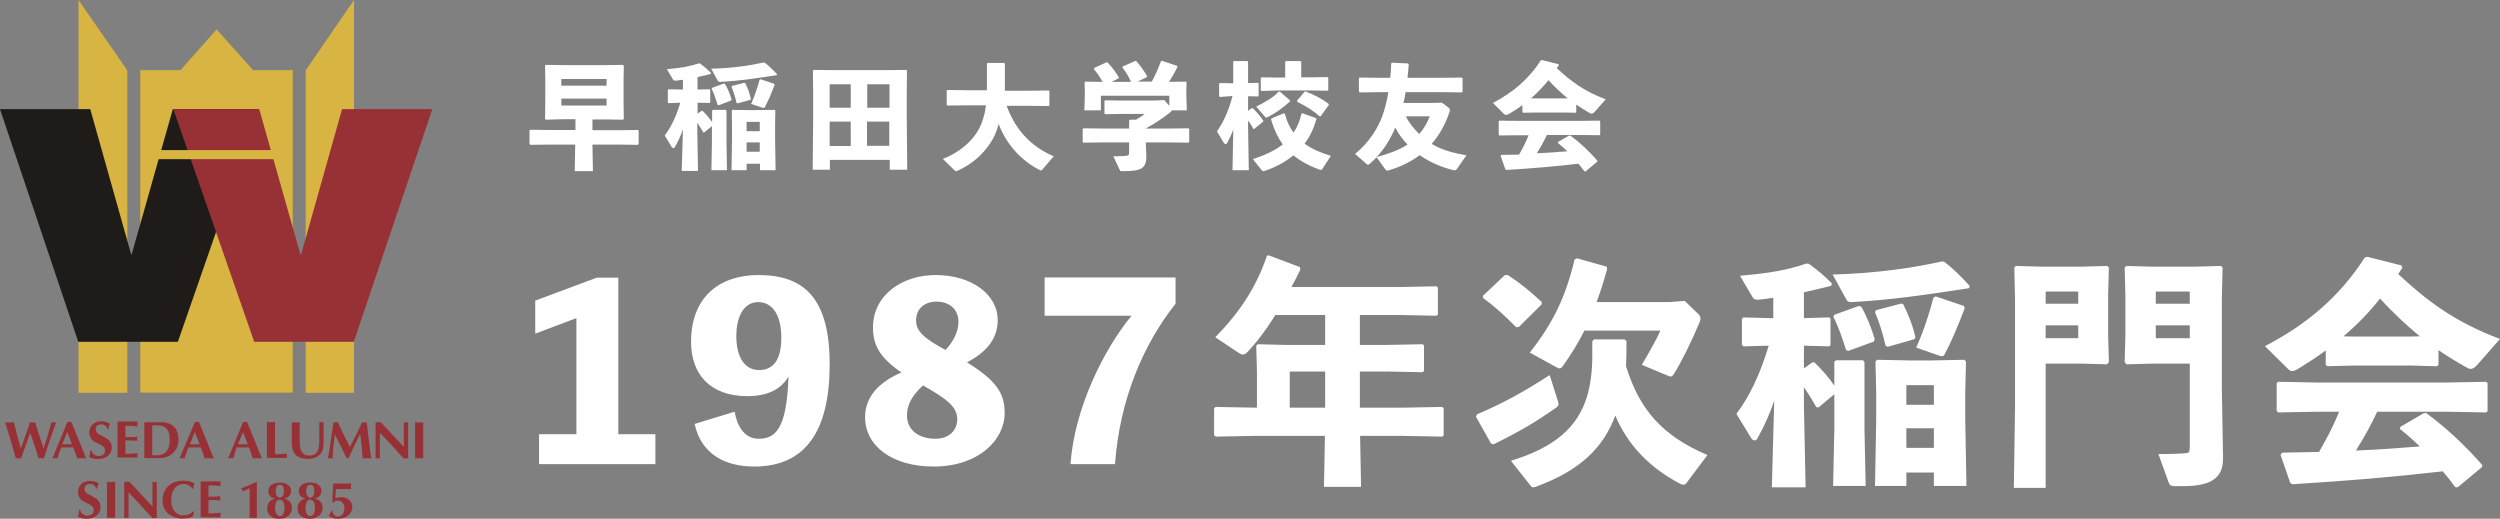
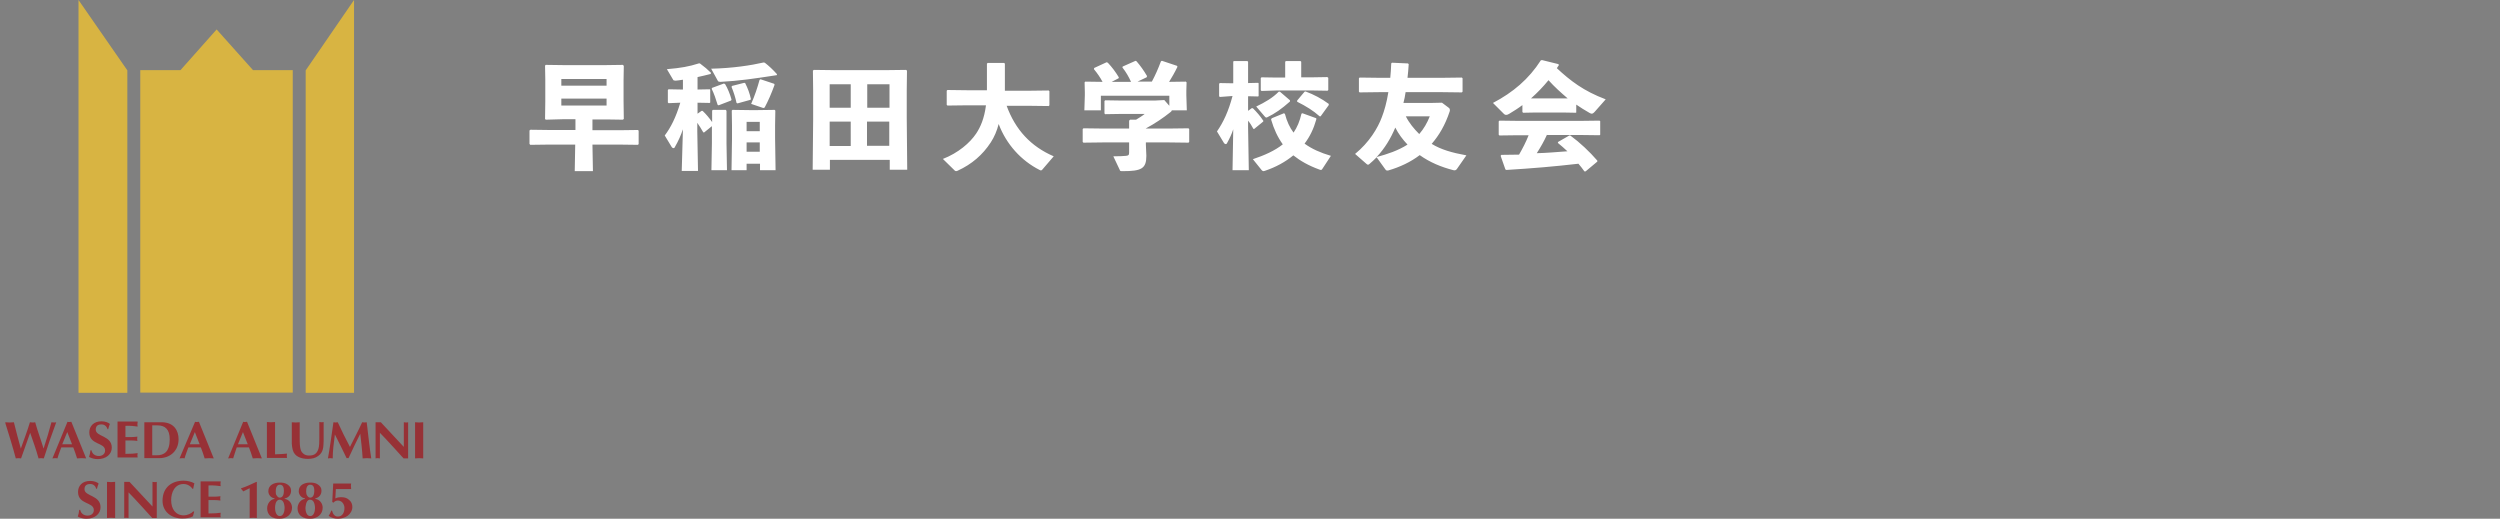
<svg xmlns="http://www.w3.org/2000/svg" id="レイヤー_1" viewBox="0 0 1044.4 216.7">
  <rect x="0" y="0" width="1044.4" height="216.7" fill="#808080" stroke="none" />
  <style>.st0{fill:#d8b442}.st1{fill:#1e1b19}.st2{fill:#973136}.st3{fill:#fff}</style>
  <path class="st0" d="M32.8 164.1V0l20.4 29.4v134.7zM147.9 164.1V0l-20.2 29.4v134.7zM105.7 29.3l-15.2-17-15.1 17H58.6V164h63.7V29.3z" />
  <g>
-     <path class="st1" d="M0 45.6h37.7l17.1 60.7h.2l17.2-60.7h35.9l-33.8 97.2H32.7L0 45.6z" />
-     <path class="st2" d="M147.8 142.8h-41.6L72.4 45.6h35.9l17.2 60.7h.3l17.1-60.7h37.7l-32.8 97.2z" />
    <path class="st0" d="M62.1 62.7h54.6v3.8H62.1z" />
  </g>
  <g>
    <path class="st2" d="M2.2 176.4c.6 0 1.2.1 1.8.1.6 0 1.2-.1 1.8-.1.9 3.7 1.9 7.4 2.9 11 1.3-3.7 2.7-7.3 3.8-11 .4 0 .7.1 1.1.1.4 0 .7 0 1.1-.1 1 3.7 2.4 7.3 3.5 11 1.2-3.6 2.3-7.3 3.3-11 .4 0 .7.1 1 .1.3 0 .7 0 1-.1-1.9 5.1-3.6 10-5.2 15.1-.4 0-.8-.1-1.1-.1-.4 0-.8.1-1.1.1-1-3.7-2.3-7.2-3.5-10.7-1.2 3.5-2.5 7-3.8 10.7-.4 0-.8-.1-1.1-.1-.4 0-.8.1-1.1.1-1.3-4.9-2.8-9.7-4.3-14.5l-.1-.6zM26 185.6l2.1-5.1 2 5.1H26zm4.6 1.3c.6 1.5 1.1 3 1.6 4.6.6 0 1.3-.1 1.9-.1.6 0 1.3.1 1.9.1l-6.2-15.3c-.3 0-.6.1-.8.1-.3 0-.6 0-.8-.1l-6.3 15.3c.4 0 .7-.1 1.1-.1.4 0 .7 0 1 .1.4-1.5 1-2.9 1.6-4.6h5zM44.9 179.2c-.4-1.2-1.3-1.9-2.5-1.9-1.8 0-2.4.9-2.4 2.2 0 3 6.7 2.4 6.7 7.5 0 2.8-2.4 4.8-5.9 4.8-1.2 0-2.5-.3-3.6-.9.3-.9.5-1.9.6-2.8h.4c.3 1.5 1.5 2.4 3.1 2.4 1.4 0 2.6-.8 2.6-2.3 0-3.5-6.6-2.2-6.6-7.6 0-2.5 1.8-4.6 5.1-4.6 1.6 0 3 .6 3.5 1.1-.3.7-.5 1.4-.7 2.2h-.3zM57.5 176.4c0 .3-.1.6-.1.9 0 .3.1.6.1.9-1.4-.2-2.9-.4-5.1-.3v4.7h2.3c1 0 1.9-.1 2.7-.2 0 .3-.1.6-.1.9 0 .3.1.6.1.9-.8-.1-1.7-.2-2.7-.2h-2.3v5.6c2.3 0 3.8-.1 5.1-.3 0 .3-.1.6-.1.9 0 .3.1.6.1.9h-8.4v-15h8.4zM63.6 177.7h2.2c3.1 0 5.1 1.6 5.1 5.8 0 5.2-2.3 6.7-5.4 6.7h-1.9v-12.5zm-3.3-1.3v15h6.2c4.5 0 8.1-3 8.1-7.9 0-3.6-1.9-6.9-6.7-7.1h-7.6zM79.3 185.6l2.1-5.1 2 5.1h-4.1zm4.6 1.3c.6 1.5 1.1 3 1.6 4.6.6 0 1.3-.1 1.9-.1.6 0 1.3.1 1.9.1l-6.2-15.3c-.3 0-.6.1-.8.1-.3 0-.6 0-.8-.1L75 191.5c.4 0 .7-.1 1.1-.1.4 0 .7 0 1 .1.4-1.5 1-2.9 1.6-4.6h5.2zM99.4 185.6l2.1-5.1 2 5.1h-4.1zm4.6 1.3c.6 1.5 1.1 3 1.6 4.6.6 0 1.3-.1 1.9-.1.6 0 1.3.1 1.9.1l-6.2-15.3c-.3 0-.6.1-.8.1-.3 0-.6 0-.8-.1l-6.3 15.3c.4 0 .7-.1 1.1-.1.4 0 .7 0 1 .1.4-1.5 1-2.9 1.5-4.6h5.1zM114.8 189.8c1.9 0 3.6-.2 5.1-.3 0 .3-.1.6-.1.9 0 .3.1.6.1.9h-8.4v-15c.6 0 1.1.1 1.7.1.6 0 1.1-.1 1.7-.1v13.5zM121.8 176.4c.6 0 1.1.1 1.7.1.6 0 1.1-.1 1.7-.1v6.3c0 1.2 0 3 .2 4.2.2 1.1.4 1.8 1.2 2.5.7.7 1.6.9 2.5.9 2.1 0 3.2-.7 3.9-2.7.4-1 .4-3.5.4-4.6v-6.7c.3 0 .6.1.9.1.3 0 .6 0 .9-.1v7.8c-.1 2.5 0 4.8-2.3 6.4-1.2.9-2.7 1.2-4.2 1.2-2.7 0-5.6-.8-6.4-3.7-.2-.9-.4-1.8-.4-2.7v-8.9zM151.3 176.4c.3 0 .6.1.9.1.3 0 .6-.1 1-.1.7 5.9 1.2 10.7 1.9 15.1-.6 0-1.2-.1-1.8-.1-.6 0-1.2.1-1.8.1-.2-3.5-.6-6.9-1-10.3-1.7 3.4-3.3 6.7-4.9 10.2-.3 0-.6-.1-.8 0-1.4-3-3.2-6.5-4.9-9.9-.5 3.9-.9 6.9-.9 10-.4 0-.7-.1-1-.1-.4 0-.7.1-1 .1.8-4.4 1.5-9.5 2.3-15.1.3 0 .6.1.9.1.3 0 .6-.1.9-.1 1.6 3.5 3.3 6.9 5.1 10.3 1.5-3.1 3.4-6.5 5.1-10.3zM156.9 176.4h2.2c3.1 3.4 6.4 6.8 9.6 10.3v-10.3c.3 0 .6.1.9.1.3 0 .6 0 .9-.1v15.1h-1.9c-2.6-2.8-5-5.6-7.5-8.2l-2.4-2.5v10.7c-.3 0-.6-.1-.9-.1-.3 0-.6 0-.9.1v-15.1zM173.4 176.4c.6 0 1.1.1 1.7.1.6 0 1.1-.1 1.7-.1v15.1c-.6 0-1.1-.1-1.7-.1-.6 0-1.1.1-1.7.1v-15.1zM40.2 204.1c-.4-1.2-1.3-1.9-2.5-1.9-1.8 0-2.4.9-2.4 2.2 0 3 6.7 2.4 6.7 7.5 0 2.8-2.4 4.8-5.9 4.8-1.2 0-2.5-.3-3.6-.9.3-.9.5-1.8.6-2.8h.4c.3 1.5 1.5 2.4 3.1 2.4 1.4 0 2.6-.8 2.6-2.3 0-3.5-6.6-2.2-6.6-7.6 0-2.5 1.7-4.6 5.1-4.6 1.6 0 3 .6 3.5 1.1-.3.7-.5 1.4-.7 2.2h-.3zM44.7 201.3c.6 0 1.1.1 1.7.1s1.1-.1 1.7-.1v15.1c-.6 0-1.1-.1-1.7-.1s-1.1.1-1.7.1v-15.1zM51.9 201.3h2.2c3.1 3.4 6.4 6.8 9.6 10.3v-10.3c.3 0 .6.1.9.1.3 0 .6 0 .9-.1v15.1h-1.9c-2.6-2.8-5-5.6-7.5-8.2l-2.4-2.5v10.7c-.3 0-.6-.1-.9-.1-.3 0-.6 0-.9.1v-15.1zM81.1 213.8l-.5 1.9c-1.3.7-2.9.9-4.4.9-4.7 0-8.3-2.9-8.3-7.4 0-5.7 4-8.4 8.8-8.4 1.5 0 3.2.4 4.5 1.1-.2.7-.3 1.5-.5 2.3h-.3c-.8-1.2-2.2-2-3.7-2-3.7 0-5.2 3.5-5.2 6.7 0 3.8 1.9 6.4 5.3 6.4 1.4 0 3-.7 4-1.7l.3.2zM92.2 201.3c0 .3-.1.6-.1.9 0 .3.1.6.1.9-1.4-.2-2.9-.4-5.1-.3v4.7h2.3c1 0 1.9-.1 2.7-.2 0 .3-.1.6-.1.9 0 .3.1.6.1.9-.8-.1-1.7-.2-2.7-.2h-2.3v5.6c2.3 0 3.8-.1 5.1-.3 0 .3-.1.6-.1 1 0 .3.1.6.1.9h-8.4v-15h8.4zM104.2 204l-2.6 1.3c-.2-.4-.6-.8-.9-1.1v-.2c2.2-.7 4.3-1.7 6.4-2.7l.2.1v15c-.5 0-1-.1-1.5-.1s-1 .1-1.5.1V204zM116.2 208.9c.8-.4 1.7 0 2.1.7.4.6.6 1.9.6 2.6 0 1.2-.4 3.4-2 3.4s-2-2.2-2-3.4c0-1 .2-2.8 1.3-3.3zm2.9-.7c1.6-.4 2.5-1.6 2.5-3.2 0-1.2-.5-1.9-1.5-2.6-1-.7-2.1-.8-3.3-.8-2.3 0-4.7 1-4.7 3.6 0 1.5 1.1 2.8 2.6 3v.2c-1.9.3-3.1 2.1-3.1 4 0 1.3.5 2.5 1.5 3.3 1.1.8 2.4 1 3.7 1 2.9 0 5.2-1.8 5.2-4.6 0-1.8-1.2-3.4-3.1-3.7v-.2zm-3.9-2.9c0-1.1.2-2.8 1.7-2.8s1.7 1.4 1.7 2.6c0 1.1-.3 2.8-1.7 2.8-.6 0-1-.4-1.3-.9-.4-.4-.4-1.1-.4-1.7zM128.9 208.9c.8-.4 1.7 0 2.1.7.4.6.6 1.9.6 2.6 0 1.2-.4 3.4-2 3.4s-2-2.2-2-3.4c.1-1 .3-2.8 1.3-3.3zm2.9-.7c1.6-.4 2.5-1.6 2.5-3.2 0-1.2-.5-1.9-1.5-2.6-1-.7-2.1-.8-3.3-.8-2.3 0-4.7 1-4.7 3.6 0 1.5 1.1 2.8 2.6 3v.2c-1.9.3-3.1 2.1-3.1 4 0 1.3.5 2.5 1.6 3.3 1.1.8 2.4 1 3.7 1 2.9 0 5.2-1.8 5.2-4.6 0-1.8-1.2-3.4-3.1-3.7v-.2zm-3.9-2.9c0-1.1.2-2.8 1.7-2.8s1.7 1.4 1.7 2.6c0 1.1-.3 2.8-1.7 2.8-.6 0-1-.4-1.3-.9-.3-.4-.4-1.1-.4-1.7zM146.7 201.7c0 .4-.1.9-.1 1.3s.1.9.1 1.3h-6.4l-.2 3.8.1.1c.7-.4 1.5-.5 2.2-.5 1.3 0 2.4.2 3.4 1.1 1 .8 1.4 1.8 1.4 3 0 1.5-.8 2.8-2 3.7-1.1.8-2.7 1.2-4 1.2-1.4 0-2.8-.4-3.9-1.2.5-.7.8-1.4 1.1-2.2h.3c.3 1.2 1 2.5 2.4 2.5 2.1 0 2.8-1.9 2.8-3.6 0-.8-.3-1.6-.8-2.2-.4-.5-1.2-.9-1.9-.9-.8 0-1.4.3-1.9.9l-.5-.3.4-7.7h7.5z" />
  </g>
  <g>
-     <path class="st3" d="M273.8 181.4v12.5h-48.6v-12.5h15.6v-48.5l-17.2 6.5v-13.8l25.7-9.6h9v65.4h15.5zM306.9 172c1.5 8.3 5.6 11.3 10.1 11.3 7.2 0 11.7-4.6 12.4-26-3 5.2-8.6 8.2-17.1 8.2-15.7 0-23.6-9.2-23.6-22.7 0-18.9 12.1-27.9 28.1-27.9 19.2 0 29.8 9.7 29.8 37.3 0 27.9-10.1 42.7-31.5 42.7-11.7 0-22.1-4.8-24.9-17.8l16.7-5.1zm19.5-30.9c0-10.1-4.1-14.9-9.7-14.9-5.2 0-9.1 4.9-9.1 14.3 0 8.5 3.4 14.1 9.5 14.1 7.3 0 9.3-6.4 9.3-13.5zM419.7 172.6c0 11.1-10.8 22.3-29.7 22.3-17.4 0-28.6-8.7-28.6-20.6 0-9.3 6.8-15.1 15.2-18.7-9.3-6.3-11.9-11.7-11.9-18.8 0-13.6 12.3-21.9 26.1-21.9 15.6 0 26 8.5 26 18.7 0 8.4-5.1 13.6-12.8 17.8 12.6 7.8 15.7 13.1 15.7 21.2zm-19.8 2.6c0-5.1-3.8-8.2-14.3-14.2-5.1 4.7-6.7 8.6-6.7 12.6 0 6 4.9 9.7 11.8 9.7 6.5 0 9.2-4.2 9.2-8.1zm-17.2-41.3c0 4.2 2.8 7.2 12.3 12.3 3-3.1 5.4-7.5 5.4-11.7 0-5.7-4.2-8.5-9.2-8.5-4.6 0-8.5 2.7-8.5 7.9zM491.1 115.9v11c-13.3 16.7-23.3 39.7-25.3 67h-18.6c1.7-23.4 13.8-47.7 25.5-62h-36.3v-16h54.7zM586.3 170.3l16.2-.3.6.5v11.4l-.6.5-16.2-.3h-18.1l.4 21.3h-15.5l.4-21.3H524l-16.1.3-.7-.6v-11.2l.6-.6 16.2.3h1.1v-15l-.3-10.8.6-.7 11.5.3h16.7v-12.5h-20.8c-4 6.4-8.1 11.8-11.9 15.7-.6.6-1.1.8-1.7.8-.5 0-1-.2-1.6-.6l-9.9-6.6c10.8-11.1 17.2-21.3 21.6-34.1l.8-.1 13 4.9.1 1.1c-1.2 2.5-2.4 4.9-3.7 7.2h45.4l15.2-.3.6.5v11.3l-.6.5-15.2-.3h-16.8v12.5h11l15.2-.3.6.5V155l-.6.5-15.2-.3h-11v15.1h18.2zm-32.7-15.1h-14.8v15.1h14.8v-15.1zM617 173.1c10.9-4.6 19.9-9.6 30.4-16.4l3.6 11.4c.3 1.1-.1 1.6-.9 2.2-8.1 5.7-14.7 9.7-26.1 15.3l-1.1-.3-6.3-11.2.4-1zm17.5-36.5l-1.1.1c-4.7-4.8-9.5-9.1-13.8-12.2l-.1-.9 9.2-8.7h1.2c4.8 3.1 8.8 6.3 14.2 11.3l-.1 1-9.5 9.4zm70.1 65.1c-.5.6-.9.8-1.3.8s-.9-.1-1.4-.4c-12.4-6.5-21.8-15.9-27.1-28.5-5 13.5-14.7 22.9-32.8 29.6-.6.2-1.1.4-1.5.4-.4 0-.7-.2-1-.6l-8.3-10.5c17.9-5.5 28-13.7 32-27.5 1.3-4.8 2-10.2 2-16.3v-6.1l.7-.8h12.8l.8.7c0 3.7-.1 7.2-.2 10.5 5.7 18.4 15.3 29.1 34 37.1l-8.7 11.6zm-7.2-75.5l6.4-.5 5.5 5.3c.7.6 1.1 1.2 1.1 2 0 .4-.1.9-.3 1.4-3.5 8.4-7.7 16.9-10.8 21.8-.5.8-.9 1.1-1.4 1.1-.3 0-.6-.1-1-.3l-11-4.6c2.8-4.8 6.2-10.6 7.7-14.3h-31.7c-2.5 5-5.4 9.8-9 14.8-.5.7-.9 1-1.4 1-.4 0-.8-.2-1.3-.5l-11.1-6.1c9.7-12.3 15-23.3 18.7-38.9l1-.5 12.4 3.5.2 1c-1.4 5-2.8 9.5-4.4 13.8h30.4zM728.4 144.7l-.7-.6v-10.9l.6-.6 10.8.3h1.7v-8.5c-2.2.4-4.3.6-6.2.8-1.3.1-2-.3-2.3-.8l-5.4-9.2c12.2-1.1 19.1-2.2 27.8-5.1l1 .1c4.2 3.1 6.7 5.3 9.6 8.2l-.3 1c-3.9 1-7.7 1.9-11.4 2.7v10.8l10.6-.3.5.5v11.1l-.5.5-10.6-.3v9.5l3.5-2.5h.9c3.1 3 6.1 6.4 8.3 9.7v-9.9l.7-.7h11.3l.6.8v28.4l.5 23.3h-13.6l.5-23.3v-15l-6.6 5.5-.9-.1c-1.7-3-3.3-5.6-5.2-8.3v7.7l.7 34.1h-14.1l1-36.2c-1.7 5-3.9 10.2-7 15.7-.3.6-.8.9-1.2.9-.5 0-1.1-.4-1.5-1.1l-6.1-10c5.2-6.9 9.7-15.9 13.5-28.5l-10.5.3zm83.9-35.3c3.5 2.7 7 6.1 10.6 10.1l-.3.9c-19 2.9-32.7 4.9-48.9 5.8-1.2.1-1.9-.3-2.2-.8l-5.9-10.7c18.7-.5 34.7-3 45.7-5.5l1 .2zm-40.2 37.2l-.9-.4c-1.5-4.8-3.2-9.8-5.3-13.9l.4-.8 10.3-3.7 1 .4c2.2 3.8 4.3 9 5.6 13.6l-.4.9-10.7 3.9zm16.5-1.7l-.9-.5c-1-4.7-2.5-9.4-4.4-14l.4-.8 10.6-2.8.8.3c2.3 4.6 4 8.9 5.1 13.9l-.5.7-11.1 3.2zm7.8 52.5v5.6h-13.1l.5-27.3V164l-.3-13 .7-.7 14.9.3h6.6l14.9-.3.7.7-.3 13v11.2l.5 27.8h-13.6v-5.6h-11.5zm11.5-36.5h-11.5v8.2h11.5v-8.2zm0 18h-11.5v8.2h11.5v-8.2zm12.9-50.2c-2.8 7.4-5.6 14.1-8.5 19.5-.2.3-.5.6-1 .6-.3 0-.6 0-1.1-.2l-9.7-3.4c3.2-7 5.4-14 7.2-20.8l.9-.6 11.8 4 .4.9zM869.7 111.4l10.6-.3.7.7-.3 11.6v16.7l.3 11.2-.8.9-10.6-.3h-15v51.9h-13.3l.5-34v-44.7l-.3-13.3.6-.7 10.7.3h16.9zm-1.5 15.5v-5.1h-13.6v5.1h13.6zm-13.6 14.4h13.6v-5.4h-13.6v5.4zm44.4 10.6l-10.6.3-.8-.9.3-11.2v-16.7l-.3-11.6.7-.7 10.6.3h18.3l10.7-.3.6.7-.3 13.3v37.8l.5 28.6c0 8.6-5.5 11.6-16.9 11.6h-3c-2 0-2.4-.5-2.8-1.5l-4.3-11.9c3.7 0 8.8-.1 11.7-.4 1.2-.2 1.4-.6 1.4-3v-34.4H899zm15.8-25v-5.1h-14.2v5.1h14.2zm-14.2 14.4h14.2v-5.4h-14.2v5.4zM1018.7 152.5l-.6.5-11.2-.3h-23.5l-11.1.3-.7-.6v-6c-3.6 2.7-7.5 5.2-11.6 7.7-1 .6-1.8.9-2.4.9-.6 0-1.1-.2-1.6-.7l-9.8-9.7c17.6-9.1 31.3-20.8 41.7-37l1.1-.3 14.3 3.6.3 1c-.6.9-1.2 1.7-1.7 2.6 11.6 10.8 23.1 19.8 42.5 27.1l-9.4 10.7c-1.1 1.3-2 1.8-2.8 1.8-.6 0-1.1-.2-1.8-.6-4.1-2.3-8-4.7-11.7-7.2v6.2zM993.1 172c-2.6 5.6-5.6 11-8.9 16.2 8.9-.3 17.8-1 26.7-1.7-2.7-2.6-5.4-5-8.3-7.3l.2-.9 9.8-5.7.9-.1c8.6 6.3 16.7 14 23.5 21.8l-.1.8-10.2 8.5-1-.1c-1.7-2.3-3.4-4.5-5.2-6.6-21.8 2.5-39.2 3.9-62.8 5.4l-.9-.5-4.1-11.8.7-.9c5.6-.1 10.6-.2 15.4-.3 3.1-5.4 6.1-11 8.4-16.8h-9.3l-16.1.3-.7-.6v-11.6l.6-.6 16.2.3h54.5l16.2-.3.6.5v11.8l-.6.5-16.2-.3h-29.3zm17.8-31.5c-5.9-4.9-11.5-10.1-16.6-15.8-4.5 5.7-9.7 11.1-15.3 15.8l4.4.1h23.5l4-.1z" />
-   </g>
+     </g>
  <g>
    <path class="st3" d="M260.2 27.1l.4.4-.1 5.9v8.9l.1 7.4-.4.3-6.6-.1h-6.1v4.5h11.3l7.7-.1.3.3v5.6l-.3.3-7.7-.1h-11.3l.2 11.1h-7.6l.2-11.1h-11.1l-7.7.1-.3-.4v-5.6l.4-.3 7.6.1h11.2v-4.5h-5.2l-7.2.2-.3-.3.1-7.2v-9.4l-.1-5.7.3-.3 7.4.1h17.7l7.1-.1zM234.5 33v2.8h18.9V33h-18.9zm0 11.1h18.9v-2.9h-18.9v2.9zM279.3 43.1l-.3-.3v-5.2l.3-.3 5.2.1h.8v-4.1c-1.1.2-2.1.3-3 .4-.6 0-1-.1-1.1-.4l-2.6-4.4c5.9-.5 9.2-1.1 13.3-2.4h.5c2 1.5 3.2 2.5 4.6 3.9l-.1.5c-1.9.5-3.7.9-5.5 1.3v5.2l5.1-.1.2.2v5.3l-.2.2-5.1-.1v4.6l1.7-1.2h.4c1.5 1.4 2.9 3.1 4 4.7v-4.8l.3-.3h5.4l.3.4v13.6l.2 11.2h-6.5l.2-11.2v-7.2l-3.2 2.6h-.4c-.8-1.4-1.6-2.7-2.5-4V55l.3 16.4h-6.8l.5-17.4c-.8 2.4-1.9 4.9-3.4 7.5-.1.3-.4.4-.6.4-.2 0-.5-.2-.7-.5l-2.9-4.8c2.5-3.3 4.7-7.6 6.5-13.7l-4.9.2zm40.2-16.9c1.7 1.3 3.4 2.9 5.1 4.8l-.1.4c-9.1 1.4-15.7 2.4-23.5 2.8-.6 0-.9-.1-1.1-.4l-2.8-5.1c9-.2 16.7-1.4 21.9-2.6l.5.1zM300.2 44l-.4-.2c-.7-2.3-1.5-4.7-2.5-6.7l.2-.4 4.9-1.8.5.2c1.1 1.8 2.1 4.3 2.7 6.5l-.2.4-5.2 2zm7.9-.8l-.4-.2c-.5-2.3-1.2-4.5-2.1-6.7l.2-.4 5.1-1.3.4.1c1.1 2.2 1.9 4.3 2.4 6.7l-.2.3-5.4 1.5zm3.8 25.2v2.7h-6.3l.2-13.1v-5.6l-.1-6.2.3-.3 7.2.1h3.2l7.2-.1.3.3-.1 6.2v5.4l.2 13.3h-6.5v-2.7h-5.6zm5.5-17.5h-5.5v3.9h5.5v-3.9zm0 8.6h-5.5v3.9h5.5v-3.9zm6.2-24.1c-1.3 3.6-2.7 6.8-4.1 9.4-.1.1-.2.3-.5.3-.1 0-.3 0-.5-.1l-4.7-1.6c1.5-3.4 2.6-6.7 3.5-10l.4-.3 5.7 1.9.2.4zM346.6 70.9h-7.1l.2-20.8V37.7l-.1-8.2.4-.3 8.1.1h22.3l8.1-.1.4.3-.1 8.2v11.6l.2 21.6h-7.3v-4.1h-25v4.1zm8.8-35.7h-8.8V45h8.8v-9.8zm-8.8 15.6V61h8.8V50.8h-8.8zm25-5.8v-9.8h-9.3V45h9.3zm-9.4 15.9h9.3V50.8h-9.3v10.1zM420.5 44.1c3.7 10.2 10.2 17.1 19.7 21.2l-4.8 5.6c-.2.2-.4.3-.5.3-.2 0-.4-.1-.6-.2-7.7-3.9-13.9-10.7-17.1-19.2-.7 2.8-1.8 5.4-3.3 7.7-3.4 5.2-7.9 9.1-13.8 11.8-.2.1-.5.2-.7.2s-.3-.1-.5-.2l-5-4.9c6.4-2.5 11.3-6.7 13.9-10.6 1.8-2.7 3.4-6.3 4.1-11.8h-8.1l-8 .1-.3-.3v-5.9l.3-.3 8 .1h8.5V26.6l.3-.3h6.9l.3.3v11.3h10.3l8-.1.3.3V44l-.3.3-8-.1h-9.6zM488.5 53.7l8-.1.3.3v5.4l-.3.3-8-.1h-9.8v.9l.2 4.7c0 5.4-2.1 6.4-9.9 6.4-1 0-1.1-.1-1.2-.5l-2.7-5.7c2.3 0 4.5-.1 5.3-.2 1-.1 1.3-.3 1.3-1.4v-4.2h-11.1l-8 .1-.3-.3v-5.4l.3-.3 8 .1h11.1v-3.3l.4-.4h2.5c1.3-.8 2.5-1.5 3.6-2.4H468l-6.3.1-.3-.3v-5.2l.3-.3 6.3.1h14.6l3.8-.2 2.1 2.4V40h-28.6v6.1H453l.2-6.3v-1.3l-.1-4.1.3-.3 7.2.1c-1-1.9-2.2-3.6-3.6-5.3l.1-.5 5.2-2.4.5.2c1.8 1.9 3.2 3.8 4.6 6.1l-.1.4-2.9 1.5h8.1c-1-2.2-2.1-4.1-3.6-6l.1-.4 5.4-2.4.4.2c1.7 2 3 3.8 4.4 6.2l-.2.5-3.8 1.8h6c1.4-2.6 2.6-5.3 3.8-8.5l.4-.2 6.3 2.1.2.4c-1.2 2.5-2.4 4.5-3.5 6.3l7-.1.3.3-.1 3.6v1.8l.2 6.3h-6.3c0 .3-.2.5-.6.8-3 2.4-6.4 4.7-10.3 6.8h9.9zM509.6 40.5l-.3-.3V35l.3-.3 5.6.1v-9l.2-.3h5.7l.3.3v8.9l4.2-.1.2.2v5.3l-.2.2-4.2-.1v6.1l1.5-1.1h.5c1.6 1.6 3.1 3.3 4.4 5.3l-.1.3-3.8 3.1-.3-.1c-.6-1.1-1.3-2.3-2.2-3.4v2.9l.3 17.8h-6.8l.3-17.1c-.6 1.9-1.5 3.8-2.6 5.8-.1.3-.4.4-.6.4-.2 0-.5-.2-.7-.5l-2.9-4.8c2.7-3.9 4.8-8.4 6.5-14.8l-5.3.4zm42.8 30.1c-.2.3-.3.4-.6.4-.2 0-.4-.1-.7-.2-4.4-1.6-7.9-3.6-10.8-5.9-3.4 2.8-7.3 4.9-11.7 6.4-.3.1-.6.2-.8.2-.2 0-.4-.1-.7-.4l-3.7-4.6c4.8-1.6 9.1-3.5 12.5-6.2-2.1-2.9-3.7-6.3-4.9-10.4l.3-.5 5.1-2.1.4.3c.8 3.1 2 5.7 3.6 7.8 1.5-2.2 2.6-4.8 3.3-7.9l.4-.2 5.8 2.1v.5c-1.1 3.9-2.7 7.2-4.9 10.1 3 2.2 6.6 3.8 11 5.1l-3.6 5.5zm-13.5-28.7v.5c-3.5 3.1-6.2 5-9.5 6.6-.2.1-.3.1-.4.1-.2 0-.4-.1-.7-.5l-3.5-4.1c3.6-1.7 7-3.7 9.4-6.2h.5l4.2 3.6zm-2-16.1l.3-.3h6.1l.3.3v6.5h4.9l6-.1.4.3v5.1l-.3.3-6-.1h-15.5l-6.1.2-.3-.3v-5.1l.3-.3 6.1.1h3.8v-6.6zm14.8 22.8h-.4c-2.7-2.4-5.6-4.2-9.4-6.1V42l3.1-3.7.4-.1c3.5 1.3 6.7 3 9.7 5.2v.5l-3.4 4.7zM605.2 45c.3.2.5.5.5 1 0 .2 0 .4-.1.6-1.9 5.7-4.4 9.9-7.5 13.5 3.9 2.4 8.5 3.7 14.5 4.8l-3.9 5.6c-.3.5-.8.8-1.5.6-5.1-1.3-9.9-3.3-14.1-6.3-3.8 2.9-8.3 5-13.1 6.4-.6.1-.9.1-1.3-.5l-3.6-5c-1 1-1.9 1.9-3 2.8-.2.2-.4.3-.6.3-.2 0-.4-.1-.6-.3l-4.8-4.2c5.9-4.8 9.5-10.8 11.2-15.4 1-2.6 2-6 2.7-10.4h-4l-8 .1-.3-.3v-5.6l.3-.3 8 .1h4.8c.2-1.8.3-3.8.4-6l.3-.3 6.7.3.3.3c-.1 2-.3 3.9-.5 5.7h14.7l8-.1.3.3v5.6l-.3.3-8-.1h-15.5c-.2 1.5-.5 3-.9 4.5H598l4.4-.1 2.8 2.1zm-30.1 20.6c4.5-1.2 9-2.7 12.9-5.2-2-2.1-3.8-4.5-5.1-7.1-1.9 4.5-4.4 8.7-7.8 12.3zm12.2-17c1.4 2.8 3.4 5.2 5.6 7.4 1.9-2.2 3.3-4.6 4.4-7.4h-10zM658.6 46.9l-.3.2-5.4-.1h-11.3l-5.3.1-.3-.3v-2.9c-1.7 1.3-3.6 2.5-5.6 3.7-.5.3-.9.4-1.2.4-.3 0-.5-.1-.8-.3l-4.7-4.7c8.4-4.4 15-10 20-17.8l.5-.1 6.9 1.7.1.5c-.3.4-.6.8-.8 1.2 5.6 5.2 11.1 9.5 20.4 13l-4.5 5.1c-.5.6-1 .9-1.3.9-.3 0-.5-.1-.9-.3-2-1.1-3.8-2.3-5.6-3.5v3.2zm-12.3 9.3c-1.2 2.7-2.7 5.3-4.3 7.8 4.3-.1 8.5-.5 12.8-.8-1.3-1.2-2.6-2.4-4-3.5l.1-.4 4.7-2.7h.4c4.1 3 8 6.7 11.3 10.5v.4l-4.9 4.1h-.5c-.8-1.1-1.6-2.2-2.5-3.2-10.5 1.2-18.8 1.9-30.1 2.6l-.4-.2-2-5.7.3-.4c2.7 0 5.1-.1 7.4-.1 1.5-2.6 2.9-5.3 4-8.1h-4.5l-7.7.1-.3-.3v-5.6l.3-.3 7.8.1h26.2l7.8-.1.3.2v5.7l-.3.2-7.8-.1h-14.1zm8.6-15.1c-2.8-2.4-5.5-4.8-8-7.6-2.2 2.7-4.7 5.3-7.3 7.6h15.3z" />
  </g>
</svg>